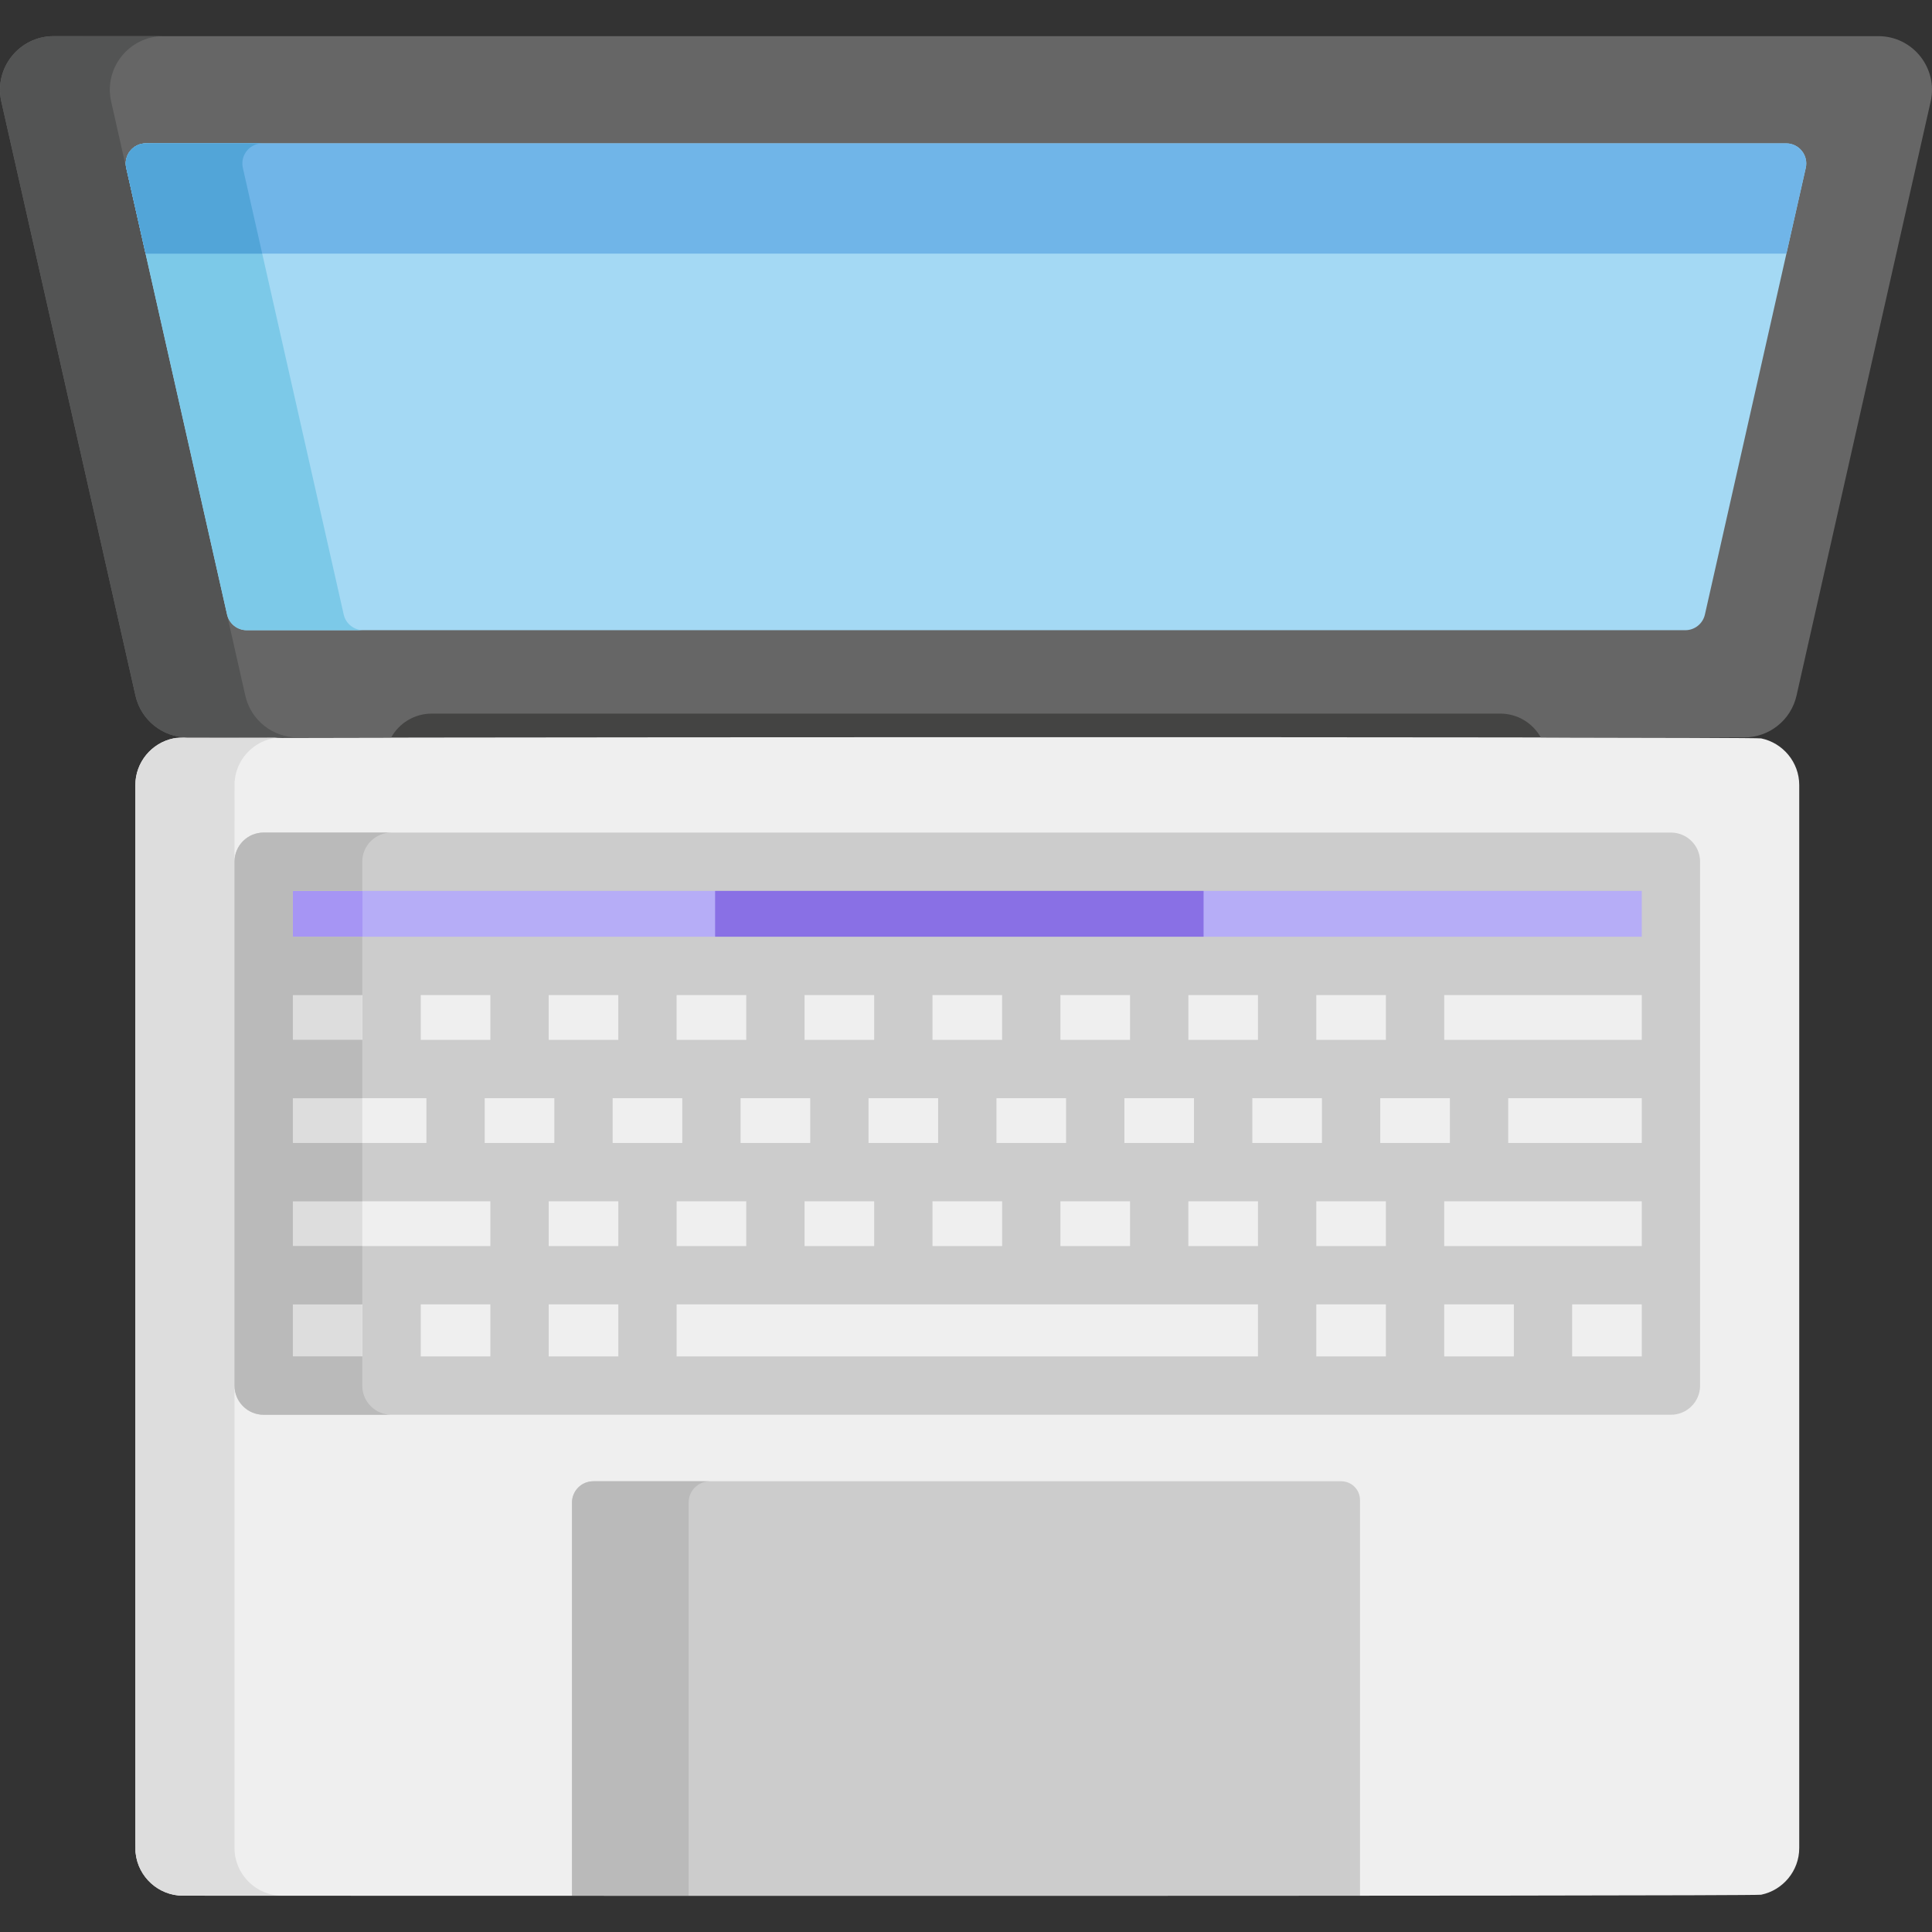
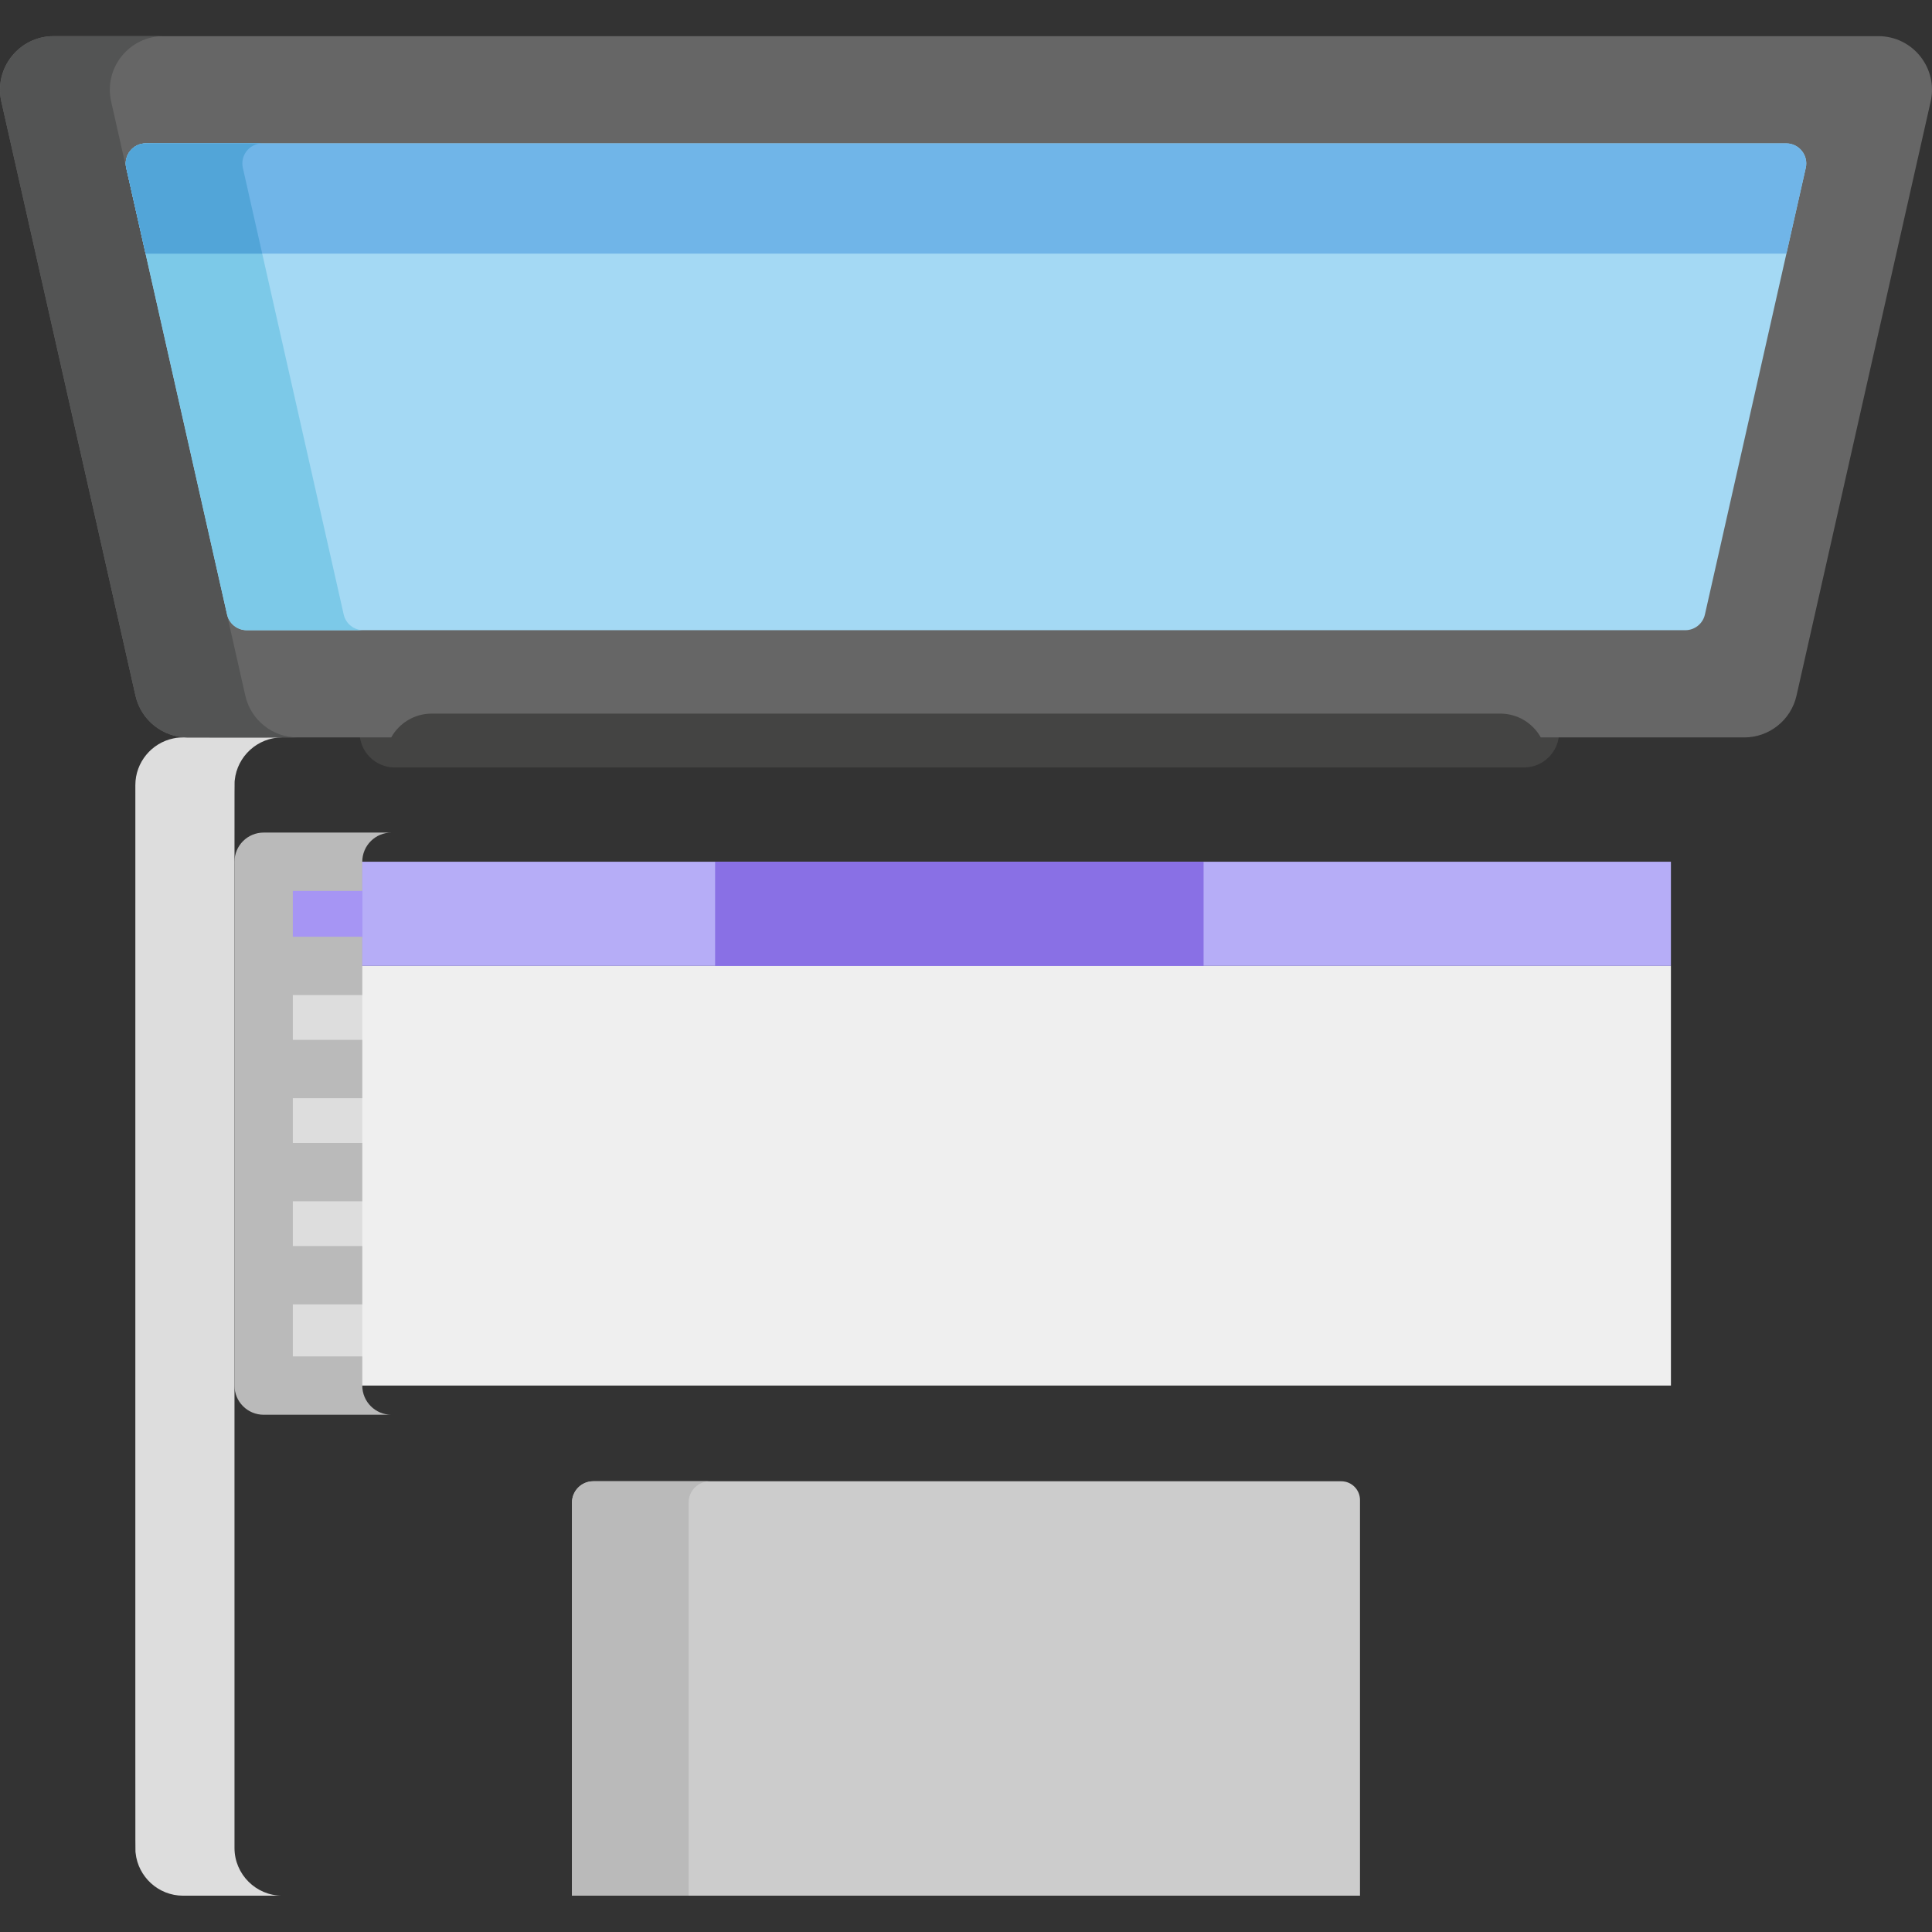
<svg xmlns="http://www.w3.org/2000/svg" id="Capa_1" x="0px" y="0px" viewBox="0 0 512 512" style="enable-background:new 0 0 512 512;" xml:space="preserve">
  <rect x="0" y="0" width="512" height="512" fill="#333333" stroke="none" />
  <path style="fill:#444443;" d="M403.899,203.383H104.573c-5.1,0-9.272-4.172-9.272-9.272l0,0c0-5.1,4.172-9.272,9.272-9.272h299.326 c5.1,0,9.272,4.172,9.272,9.272l0,0C413.171,199.21,408.999,203.383,403.899,203.383z" />
-   <path style="fill:#EFEFEF;" d="M466.725,195.683c-2.429-0.5-419.01-0.361-420.763,0c-5.783,1.192-10.092,6.336-10.092,12.371 c0.023,294.097-0.059,281.769,0.066,282.982c0.65,6.35,6.054,11.342,12.563,11.342c1.813,0.001,416.009,0.199,418.226-0.258 c5.76-1.187,10.092-6.312,10.092-12.371V208.054C476.817,201.997,472.487,196.87,466.725,195.683z" />
  <path style="fill:#DDDDDD;" d="M62.146,489.749c0.023-294.097-0.059-281.77,0.066-282.982c0.649-6.338,6.042-11.342,12.563-11.342 c-27.571,0.087-26.604-0.197-28.813,0.258c-5.783,1.191-10.092,6.336-10.092,12.371c0.023,294.097-0.059,281.77,0.066,282.982 c0.65,6.35,6.054,11.342,12.563,11.342h26.276C67.822,502.378,62.146,496.687,62.146,489.749z" />
  <path style="fill:#666666;" d="M497.788,9.579H14.212c-9.101,0-15.863,8.455-13.858,17.337l35.549,157.432 c1.463,6.478,7.218,11.078,13.858,11.078h53.914c2.102-3.765,6.12-6.314,10.739-6.314c14.094,0,272.09,0,283.173,0 c4.618,0,8.637,2.549,10.739,6.314h53.913c6.641,0,12.395-4.6,13.858-11.078l35.549-157.432 C513.65,18.039,506.893,9.579,497.788,9.579z" />
  <path style="fill:#535454;" d="M65.007,184.348L29.458,26.915c-2.004-8.878,4.754-17.337,13.858-17.337H14.212 c-9.101,0-15.863,8.455-13.858,17.337l35.549,157.432c1.463,6.478,7.218,11.078,13.858,11.078h29.104 C72.225,195.425,66.47,190.825,65.007,184.348z" />
  <path style="fill:#EFEFEF;" d="M69.873,255.977c0,81.015,0,28.272,0,111.22c10.031,0,91.786,0,101.711,0l0,0 c67.9,0,223.363,0,271.23,0c0-34.169,0-74.149,0-111.22C403.536,255.977,119.242,255.977,69.873,255.977z" />
  <path style="fill:#DDDDDD;" d="M96.007,255.977h-2.376l0,0c-3.594,0-7.94,0-11.879,0l0,0c-3.594,0-7.94,0-11.879,0l0,0 c0,81.015,0,28.272,0,111.22c8.276,0,18.382,0,26.134,0C96.007,356.783,96.007,268.639,96.007,255.977L96.007,255.977z" />
  <path style="fill:#B6ADF7;" d="M103.776,228.366H69.873v27.611c51.357,0,322.207,0,372.941,0v-27.611 C340.554,228.366,206.091,228.366,103.776,228.366z" />
  <path style="fill:#A695F4;" d="M69.873,228.366v27.611c9.288,0,16.885,0,26.177,0v-27.611 C86.762,228.366,79.164,228.366,69.873,228.366z" />
  <path style="fill:#8970E5;" d="M189.51,228.366v27.611c17.022,0,115.334,0,129.451,0v-27.611 C304.6,228.366,206.664,228.366,189.51,228.366z" />
-   <path style="fill:#CCCCCC;" d="M442.814,220.639H69.873c-4.267,0-7.727,3.459-7.727,7.727c0,14.033,0,124.93,0,138.831 c0,4.268,3.459,7.727,7.727,7.727c18.374,0,56.983,0,67.807,0h33.904c8.943,0,257.147,0,271.23,0c4.267,0,7.727-3.459,7.727-7.727 v-29.245c0-9.604,0-99.805,0-109.586C450.541,224.098,447.082,220.639,442.814,220.639z M382.733,330.225v-11.872 c10.25,0,34.272,0,52.354,0v11.872C418.45,330.225,399.371,330.225,382.733,330.225z M281.022,330.225v-11.872 c6.453,0,11.997,0,18.45,0v11.872H281.022z M247.118,330.225v-11.872c6.453,0,11.998,0,18.45,0v11.872H247.118z M213.215,330.225 v-11.872c6.453,0,11.998,0,18.45,0v11.872H213.215z M179.311,330.225v-11.872c6.453,0,11.998,0,18.451,0v11.872H179.311z M77.6,330.225v-11.872h43.129h9.225v11.872C113.316,330.225,94.237,330.225,77.6,330.225z M129.953,263.703v11.872 c-6.453,0-11.998,0-18.45,0v-11.872H129.953z M163.857,263.703v11.872c-6.453,0-11.998,0-18.451,0v-11.872H163.857z M197.761,263.703v11.872c-6.453,0-11.998,0-18.451,0v-11.872H197.761z M231.665,263.703v11.872c-6.453,0-11.998,0-18.45,0v-11.872 H231.665z M265.569,263.703v11.872c-6.453,0-11.998,0-18.45,0v-11.872H265.569z M299.472,263.703v11.872c-6.453,0-11.997,0-18.45,0 v-11.872H299.472z M333.376,263.703v11.872c-6.453,0-11.998,0-18.451,0v-11.872H333.376z M367.28,263.703v11.872 c-6.453,0-11.998,0-18.451,0v-11.872H367.28z M435.088,263.703v11.872c-18.074,0-42.008,0-52.354,0v-11.872H435.088z M435.088,302.9 h-35.402v-11.872h35.402V302.9z M365.781,302.9v-11.872c6.453,0,11.998,0,18.451,0V302.9C377.779,302.9,372.234,302.9,365.781,302.9 z M331.878,302.9v-11.872c6.453,0,11.998,0,18.451,0V302.9C343.875,302.9,338.33,302.9,331.878,302.9z M297.974,302.9v-11.872 c6.453,0,11.998,0,18.451,0V302.9C309.971,302.9,304.427,302.9,297.974,302.9z M264.07,302.9v-11.872c6.453,0,11.997,0,18.45,0 V302.9C276.068,302.9,270.523,302.9,264.07,302.9z M230.166,302.9v-11.872c6.453,0,11.998,0,18.451,0V302.9 C242.164,302.9,236.619,302.9,230.166,302.9z M196.263,302.9v-11.872c6.453,0,11.998,0,18.45,0V302.9 C208.26,302.9,202.716,302.9,196.263,302.9z M162.359,302.9v-11.872c6.453,0,11.998,0,18.451,0V302.9 C174.356,302.9,168.812,302.9,162.359,302.9z M137.68,302.9h-9.225v-11.872c6.453,0,11.998,0,18.451,0V302.9H137.68z M77.6,302.9 v-11.872c8.517,0,26.995,0,35.402,0V302.9H77.6z M96.05,275.575H77.6v-11.872h18.45V275.575z M145.407,318.353 c6.453,0,11.998,0,18.451,0v11.872h-18.451V318.353z M314.926,318.353c6.453,0,11.998,0,18.451,0v11.872h-18.451V318.353z M348.829,318.353c6.453,0,11.998,0,18.451,0v11.872h-18.451V318.353z M77.6,236.092h357.488v12.157c-37.796,0-314.134,0-357.488,0 C77.6,248.249,77.6,236.092,77.6,236.092z M77.6,345.678h18.45v13.791H77.6V345.678z M111.503,345.678h18.45v13.791h-18.45 C111.503,359.469,111.503,345.678,111.503,345.678z M145.407,345.678h18.451v13.791h-18.451V345.678z M179.311,345.678 c30.985,0,118.782,0,154.065,0v13.791H179.311V345.678z M348.829,345.678h18.451v13.791h-18.451V345.678z M382.733,345.678h18.45 v13.791h-18.45V345.678z M435.088,359.47h-18.451v-13.791h18.451V359.47z" />
  <path style="fill:#BABABA;" d="M96.007,367.196v-7.727H77.6v-13.791h18.407c0-5.405,0-10.049,0-15.453H77.6v-11.872h18.407 c0-5.405,0-10.049,0-15.453H77.6v-11.872h18.407c0-5.405,0-10.049,0-15.453H77.6v-11.872h18.407c0-5.405,0-10.049,0-15.453H77.6 v-12.157h18.407v-7.727c0-4.268,3.459-7.727,7.727-7.727H69.873c-4.267,0-7.727,3.459-7.727,7.727c0,14.033,0,124.93,0,138.831 c0,4.268,3.459,7.727,7.727,7.727h33.861C99.466,374.923,96.007,371.464,96.007,367.196z" />
  <path style="fill:#CCCCCC;" d="M169.779,392.552h-12.551c-3.116,0-5.642,2.526-5.642,5.642v104.183c8.779,0,194.024,0,208.828,0 V397.525c0-2.746-2.227-4.973-4.973-4.973C348.858,392.552,176.947,392.552,169.779,392.552z" />
  <path style="fill:#BABABA;" d="M188.135,392.552h-18.356h-12.551c-3.116,0-5.642,2.526-5.642,5.642v104.183 c10.682,0,19.535,0,30.907,0V398.194C182.493,395.078,185.019,392.552,188.135,392.552z" />
  <path style="fill:#A4D9F4;" d="M446.62,167.011H65.379c-2.492,0-4.651-1.726-5.2-4.157L33.454,44.498 c-0.753-3.334,1.782-6.505,5.2-6.505h434.692c3.418,0,5.953,3.171,5.2,6.505L451.82,162.855 C451.271,165.285,449.112,167.011,446.62,167.011z" />
  <path style="fill:#7CC9E8;" d="M91.086,162.855L64.361,44.498c-0.753-3.334,1.782-6.505,5.2-6.505H38.654 c-3.418,0-5.953,3.171-5.2,6.505L60.18,162.855c0.549,2.43,2.708,4.157,5.2,4.157h30.907 C93.795,167.011,91.635,165.285,91.086,162.855z" />
  <path style="fill:#70B5E8;" d="M478.546,44.498c0.753-3.333-1.781-6.503-5.198-6.505H38.652c-3.417,0.001-5.95,3.172-5.198,6.505 l5.131,22.723h434.83L478.546,44.498z" />
  <path style="fill:#52A5D8;" d="M69.492,67.221l-5.131-22.723c-0.753-3.333,1.782-6.504,5.199-6.505 c-33.624,0.008-31.483-0.143-32.767,0.335c-2.404,0.895-3.947,3.476-3.339,6.17c0.727,3.219,4.406,19.515,5.131,22.723H69.492z" />
  <g> </g>
  <g> </g>
  <g> </g>
  <g> </g>
  <g> </g>
  <g> </g>
  <g> </g>
  <g> </g>
  <g> </g>
  <g> </g>
  <g> </g>
  <g> </g>
  <g> </g>
  <g> </g>
  <g> </g>
</svg>